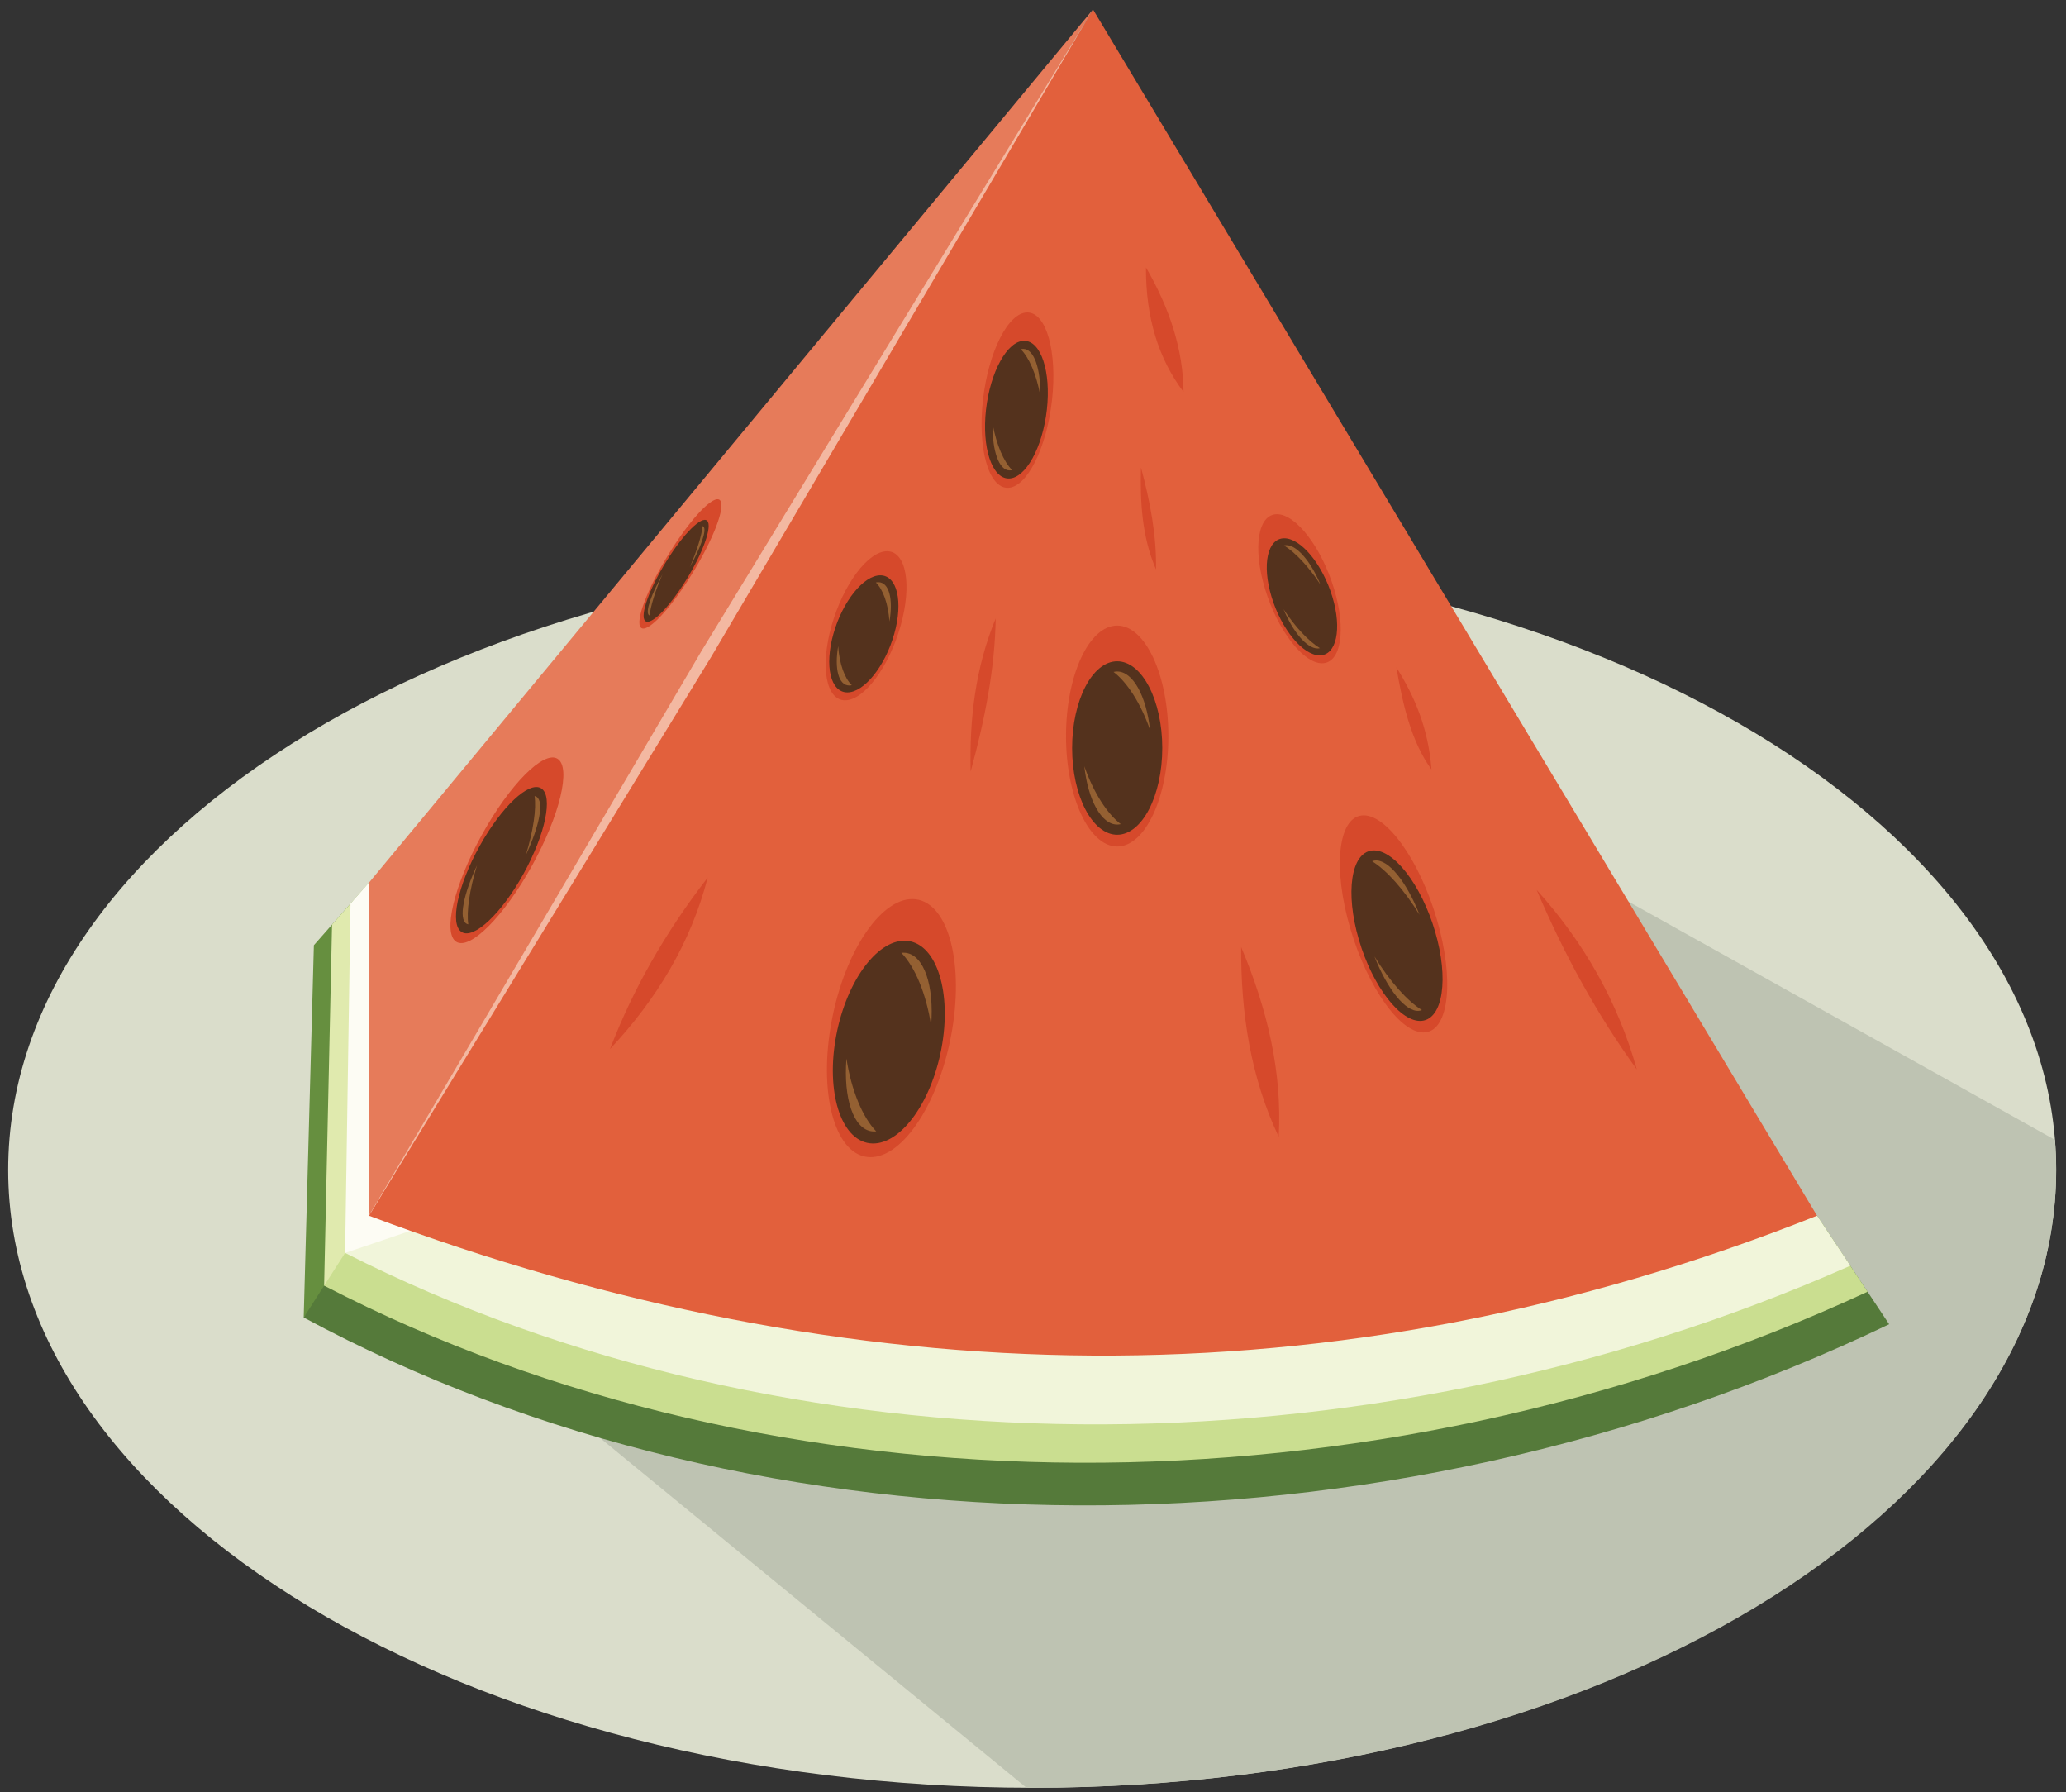
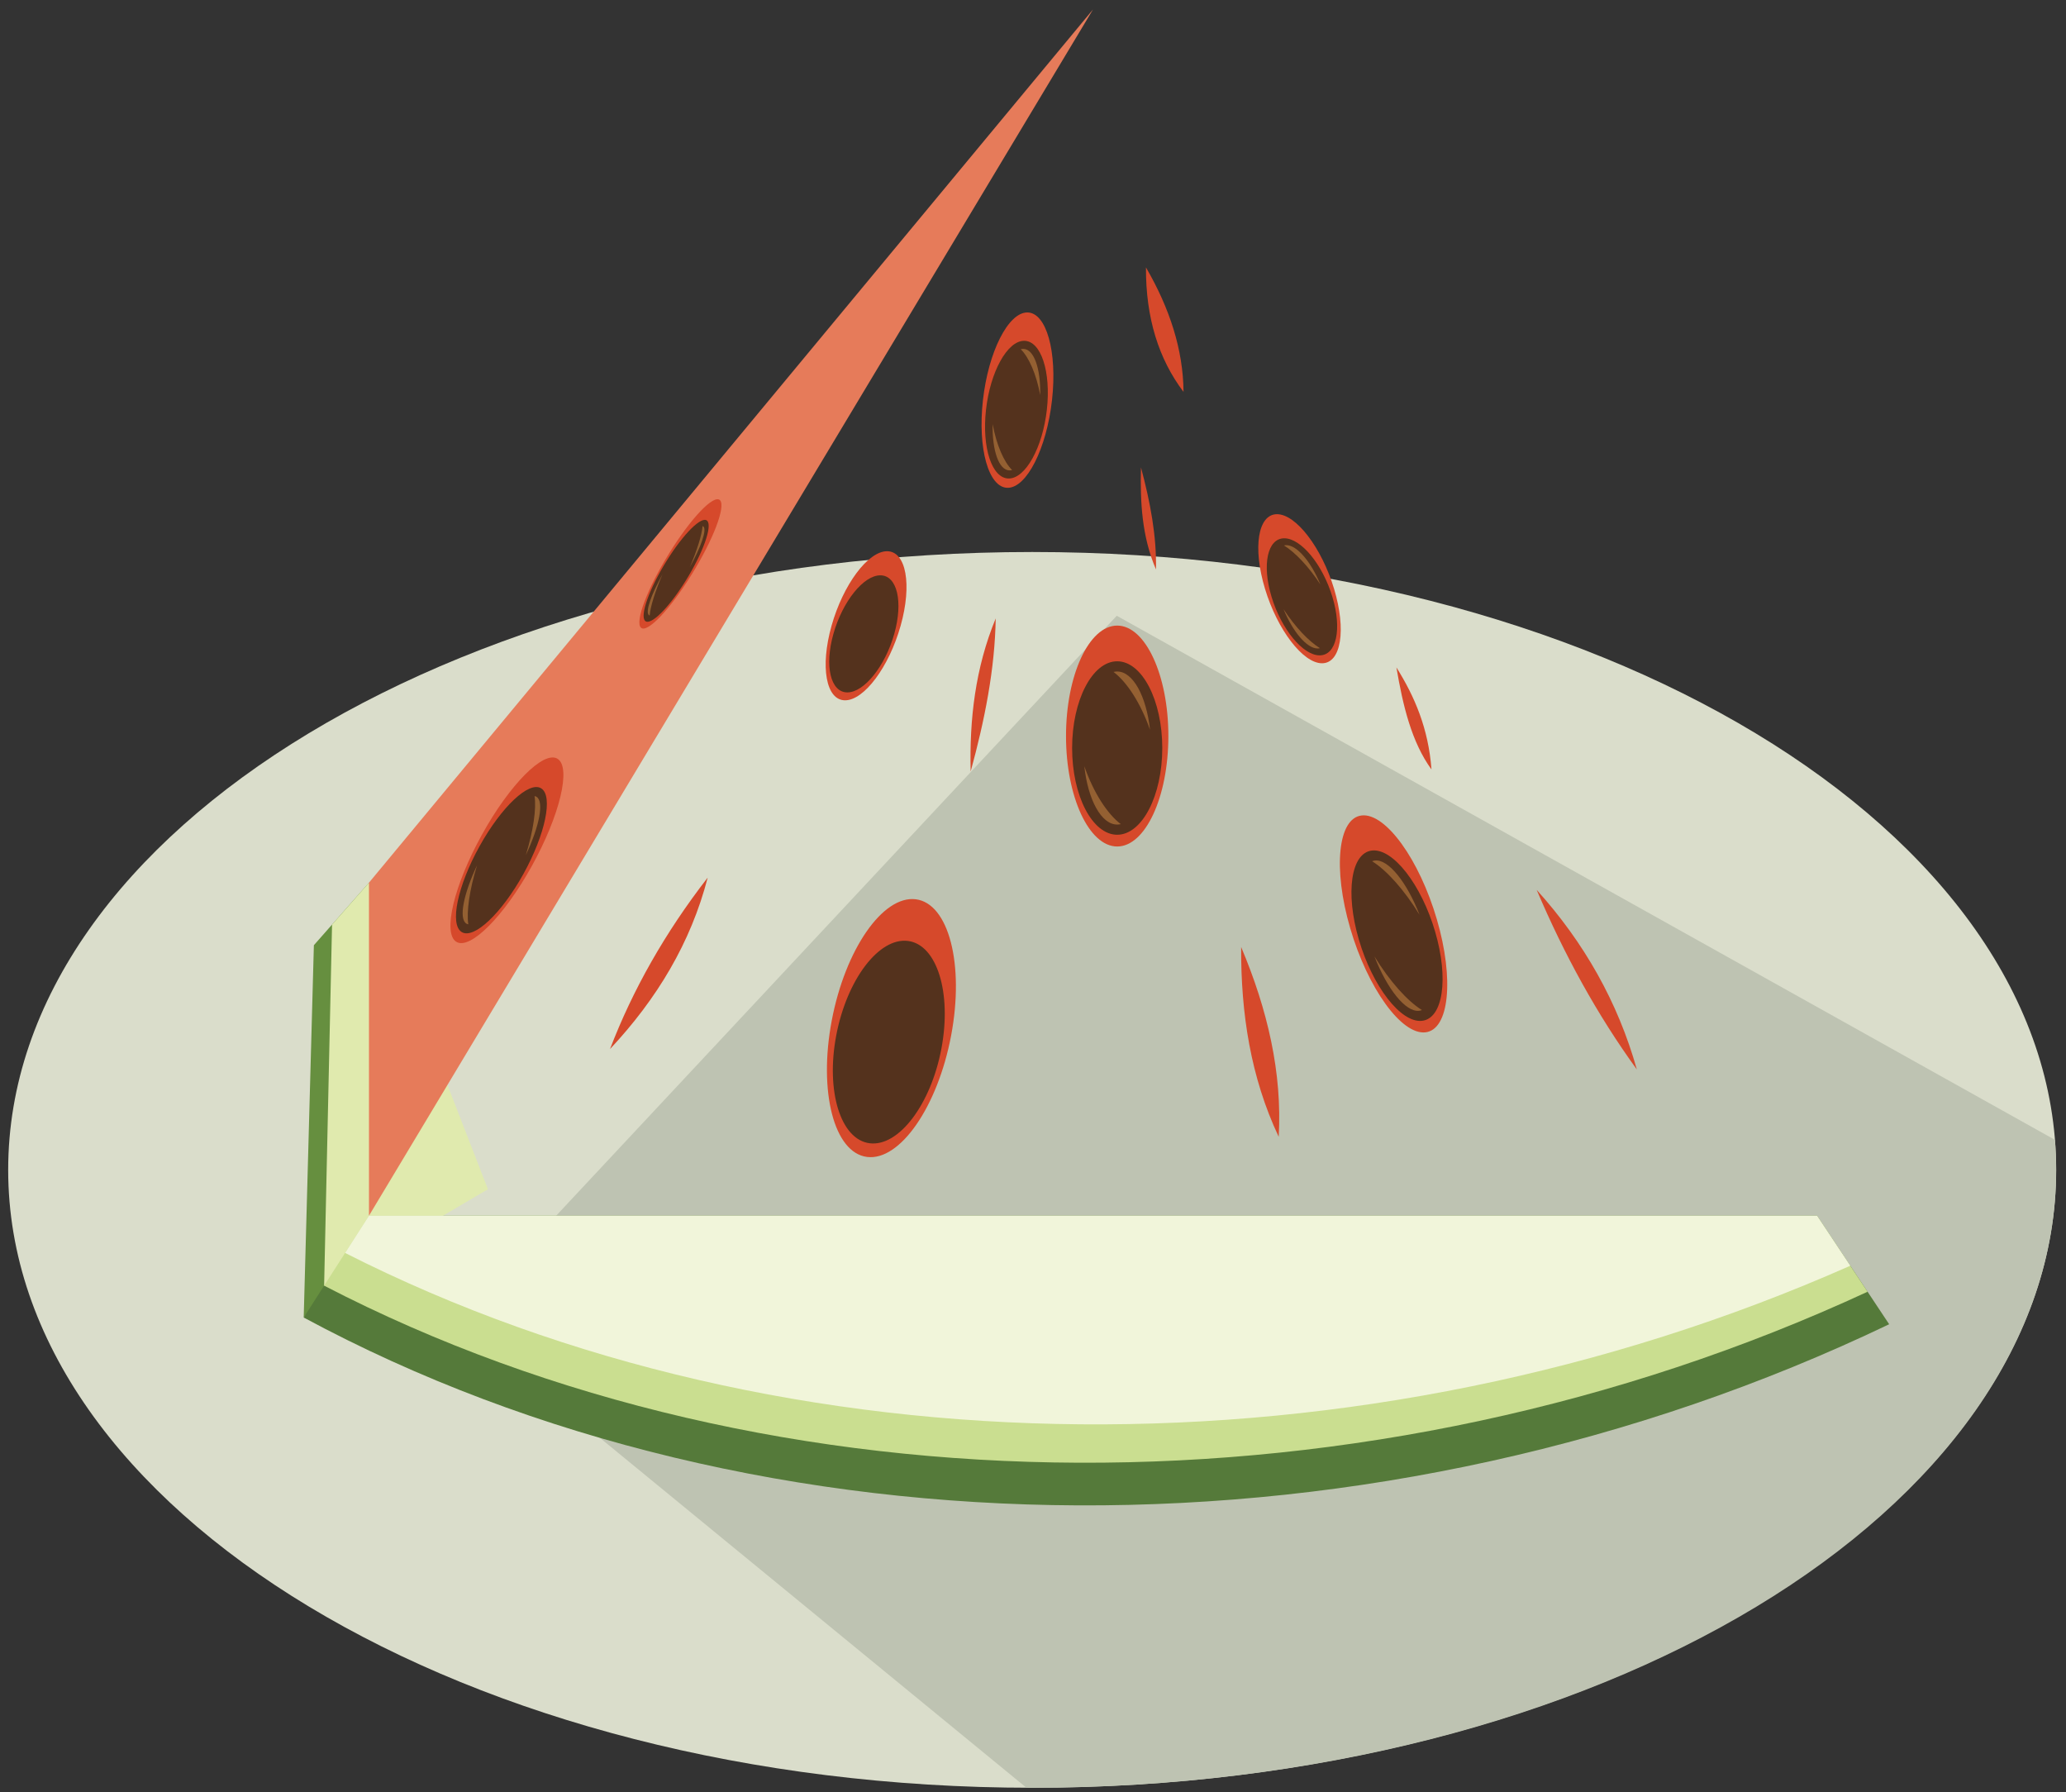
<svg xmlns="http://www.w3.org/2000/svg" version="1.1" viewBox="0 0 505 438">
  <rect x="0" y="0" width="505" height="438" fill="#333333" stroke="none" />
  <path d="m252.3 436.9c137.86 0 250.3-67.831 250.3-151 0-83.166-112.44-151-250.3-151-137.86 0-250.3 67.831-250.3 151 0 83.167 112.44 151 250.3 151" fill="#DADDCB" />
  <path d="m502.29 278.54c0.194 2.44 0.3 4.895 0.3 7.365 0 83.393-112.06 151-250.3 151-0.466 0-0.929-8e-3 -1.394-0.011l-139.04-114.02 161.12-172.39 229.31 128.07" fill="#BEC3B2" />
  <path d="m74.236 321.98 2.486-90.986 13.464-15.28 9.494 77.516-25.444 28.75" fill="#668F3F" />
  <path d="m90.186 297.1-15.95 24.88c112.43 60.598 263.06 61.276 387.54 1.645-5.875-8.841-11.749-17.682-17.623-26.525h-353.96" fill="#557A3A" />
  <path d="m79.227 314.2 1.937-88.242 9.022-10.239 29.083 74.911-40.042 23.57" fill="#E0EAAE" />
  <path d="m90.186 297.1-10.959 17.095c110.27 57.138 255.68 57.754 377.27 1.489l-12.346-18.584h-353.96" fill="#CADE90" />
  <path d="m90.186 297.1-5.833 9.098c107.93 54.743 248.7 55.898 367.92 3.127l-8.122-12.225h-353.96" fill="#F1F5DA" />
-   <path d="m84.353 306.2 1.321-85.364 4.512-5.12 36.735 76.068-42.568 14.416" fill="#FDFCF4" />
-   <path d="m90.186 297.1 176.98-294.79 176.98 294.79c-117.99 46.922-235.98 44.221-353.96 0" fill="#E2603C" />
  <path d="m90.186 297.1v-81.386l176.98-213.4-176.98 294.79" fill="#E67B5A" />
-   <path d="m90.186 297.1 81.272-137.99 95.709-156.8-93.262 158.11-83.719 136.68" fill="#F3B8A1" />
  <path d="m273.08 206.87c6.89 0 12.509-12.127 12.509-26.994 0-14.868-5.619-26.994-12.509-26.994-6.889 0-12.51 12.126-12.51 26.994 0 14.867 5.621 26.994 12.51 26.994" fill="#D6492B" />
  <path d="m273.08 204c6.069 0 11.019-9.521 11.019-21.196s-4.95-21.197-11.019-21.197-11.019 9.522-11.019 21.197 4.95 21.196 11.019 21.196" fill="#54321D" />
  <path d="m273.96 201.4c-0.291 0.071-0.588 0.108-0.887 0.108-3.884 0-7.141-6.067-8.027-14.24 2.256 6.441 5.601 11.626 8.914 14.132zm-0.887-37.299c3.883 0 7.141 6.065 8.027 14.238-2.254-6.441-5.602-11.624-8.914-14.129 0.292-0.072 0.587-0.109 0.887-0.109" fill="#946032" />
  <path d="m216.83 134.71c4.662 0 6.146 8.156 3.313 18.215-2.833 10.062-8.909 18.219-13.571 18.219s-6.146-8.157-3.314-18.219c2.832-10.059 8.909-18.215 13.572-18.215" fill="#D6492B" />
  <path d="m215.18 140.6c4.105 0 5.633 6.404 3.408 14.305-2.224 7.9-7.357 14.305-11.463 14.305-4.107 0-5.634-6.405-3.41-14.305 2.225-7.901 7.356-14.305 11.465-14.305" fill="#54321D" />
-   <path d="m208.21 167.45c-0.21 0.049-0.417 0.073-0.618 0.073-2.621 0-3.667-4.093-2.712-9.609 0.299 4.346 1.571 7.845 3.33 9.536zm6.489-25.169c2.621 0 3.667 4.091 2.712 9.606-0.298-4.345-1.571-7.843-3.329-9.535 0.209-0.047 0.415-0.071 0.617-0.071" fill="#946032" />
  <path d="m251.11 76.358c4.663 0 7.366 9.594 6.038 21.428-1.328 11.835-6.184 21.427-10.846 21.427s-7.366-9.592-6.038-21.427c1.327-11.834 6.183-21.428 10.846-21.428" fill="#D6492B" />
  <path d="m250.34 83.286c4.106 0 6.591 7.533 5.549 16.825-1.043 9.293-5.218 16.827-9.324 16.827-4.108 0-6.592-7.534-5.55-16.827 1.044-9.292 5.218-16.825 9.325-16.825" fill="#54321D" />
  <path d="m247.39 114.87c-0.202 0.055-0.405 0.084-0.607 0.084-2.622 0-4.279-4.814-4.148-11.303 0.948 5.113 2.743 9.229 4.755 11.219zm2.725-29.609c2.621 0 4.28 4.814 4.15 11.302-0.951-5.113-2.745-9.226-4.757-11.216 0.202-0.056 0.405-0.086 0.607-0.086" fill="#946032" />
  <path d="m312.14 125.66c4.663 0 10.907 8.156 13.947 18.218 3.041 10.06 1.726 18.215-2.937 18.215s-10.908-8.155-13.947-18.215c-3.041-10.062-1.725-18.218 2.937-18.218" fill="#D6492B" />
  <path d="m313.92 131.55c4.107 0 9.372 6.404 11.76 14.304 2.387 7.9 0.993 14.305-3.113 14.305-4.108 0-9.373-6.405-11.759-14.305-2.388-7.9-0.994-14.304 3.112-14.304" fill="#54321D" />
  <path d="m322.63 158.4c-0.182 0.047-0.374 0.073-0.577 0.073-2.62 0-6.056-4.093-8.32-9.609 2.835 4.346 6.151 7.845 8.897 9.536zm-8.205-25.17c2.621 0 6.056 4.093 8.32 9.608-2.835-4.346-6.149-7.844-8.896-9.536 0.182-0.048 0.375-0.072 0.576-0.072" fill="#946032" />
  <path d="m332.88 199.28c5.849-0.603 14.059 10.775 18.341 25.413 4.282 14.639 3.013 26.994-2.834 27.597-5.848 0.603-14.06-10.776-18.341-25.413-4.282-14.639-3.014-26.995 2.834-27.597" fill="#D6492B" />
  <path d="m335.39 207.85c5.15-0.531 12.05 8.357 15.413 19.851 3.362 11.494 1.913 21.243-3.238 21.774s-12.052-8.357-15.414-19.85c-3.362-11.496-1.913-21.243 3.239-21.775" fill="#54321D" />
  <path d="m347.57 246.84c-0.226 0.094-0.466 0.157-0.719 0.183-3.287 0.339-7.787-5.333-10.884-13.281 3.759 6.127 8.079 10.926 11.603 13.098zm-11.463-36.546c3.288-0.338 7.787 5.331 10.882 13.279-3.757-6.127-8.078-10.923-11.601-13.096 0.226-0.095 0.466-0.157 0.719-0.183" fill="#946032" />
  <path d="m223.85 219.77c8.058 1.01 11.924 15.927 8.635 33.317-3.289 17.387-12.488 30.665-20.546 29.653-8.059-1.012-11.924-15.929-8.636-33.317 3.29-17.389 12.488-30.665 20.547-29.653" fill="#D6492B" />
  <path d="m221.93 229.95c7.098 0.891 10.759 12.683 8.176 26.336-2.582 13.655-10.431 24.001-17.528 23.11-7.098-0.891-10.76-12.683-8.177-26.338 2.583-13.653 10.431-24 17.529-23.108" fill="#54321D" />
-   <path d="m214.18 276.49c-0.355 0.039-0.707 0.039-1.057-6e-3 -4.53-0.568-6.992-8.12-6.221-17.783 1.21 7.842 3.969 14.38 7.278 17.789zm7.196-43.635c4.53 0.568 6.991 8.12 6.22 17.78-1.208-7.84-3.968-14.376-7.278-17.785 0.354-0.038 0.709-0.038 1.058 5e-3" fill="#946032" />
  <path d="m278.89 114.23c-0.21 8.442 0.202 16.827 3.673 24.935 0.173-8.121-1.397-16.48-3.673-24.935zm71.011 73.814c-4.86-6.682-6.985-15.59-8.571-24.938 4.416 7.043 7.83 14.9 8.571 24.938zm50.198 73.313c-9.631-13.263-17.713-27.966-24.488-43.889 11.576 12.831 19.851 27.4 24.488 43.889zm-87.539 16.458c-6.864-14.55-9.259-30.17-9.183-46.382 6.461 15.307 10.066 30.742 9.183 46.382zm-163.45-21.445c11.473-12.246 19.749-25.992 23.874-41.895-10.435 13.461-18.335 27.437-23.874 41.895zm88.152-67.828c3.455-12.613 5.931-25.125 6.122-37.405-4.992 12.099-6.438 24.641-6.122 37.405zm42.85-123.19c-0.058 12.343 3.119 22.401 9.183 30.422-0.083-10.315-3.387-20.441-9.183-30.422" fill="#D6492B" />
  <path d="m136.29 185.44c3.37 2.112 0.557 13.834-6.282 26.181s-15.114 20.644-18.483 18.533c-3.37-2.112-0.555-13.834 6.283-26.182 6.839-12.347 15.114-20.644 18.482-18.532" fill="#D6492B" />
  <path d="m132.29 192.66c2.966 1.861 1.019 11.228-4.352 20.924-5.371 9.695-12.129 16.047-15.096 14.186-2.968-1.86-1.021-11.228 4.35-20.923 5.37-9.696 12.129-16.047 15.098-14.187" fill="#54321D" />
  <path d="m114.47 225.89c-0.174-0.03-0.335-0.091-0.482-0.182-1.894-1.188-0.699-7.207 2.619-14.246-1.856 6.022-2.602 11.339-2.137 14.428zm16.678-31.162c1.894 1.188 0.7 7.206-2.617 14.245 1.854-6.024 2.6-11.339 2.135-14.428 0.175 0.031 0.335 0.092 0.482 0.183" fill="#946032" />
  <path d="m175.98 122.23c1.493 1.472-1.622 9.638-6.957 18.238-5.336 8.601-10.874 14.381-12.367 12.911-1.493-1.472 1.621-9.637 6.958-18.239 5.336-8.601 10.871-14.381 12.366-12.91" fill="#D6492B" />
  <path d="m172.86 127.27c1.315 1.296-1.015 7.821-5.205 14.574-4.19 6.755-8.653 11.181-9.969 9.884-1.317-1.296 1.015-7.822 5.205-14.576 4.19-6.755 8.653-11.179 9.969-9.882" fill="#54321D" />
  <path d="m158.8 150.41c-0.088-0.021-0.165-0.064-0.229-0.126-0.841-0.828 0.626-5.022 3.361-9.925-1.818 4.195-2.95 7.9-3.132 10.051zm13.159-21.708c0.84 0.827-0.628 5.019-3.36 9.924 1.817-4.196 2.949-7.9 3.13-10.051 0.088 0.021 0.165 0.063 0.23 0.127" fill="#946032" />
</svg>